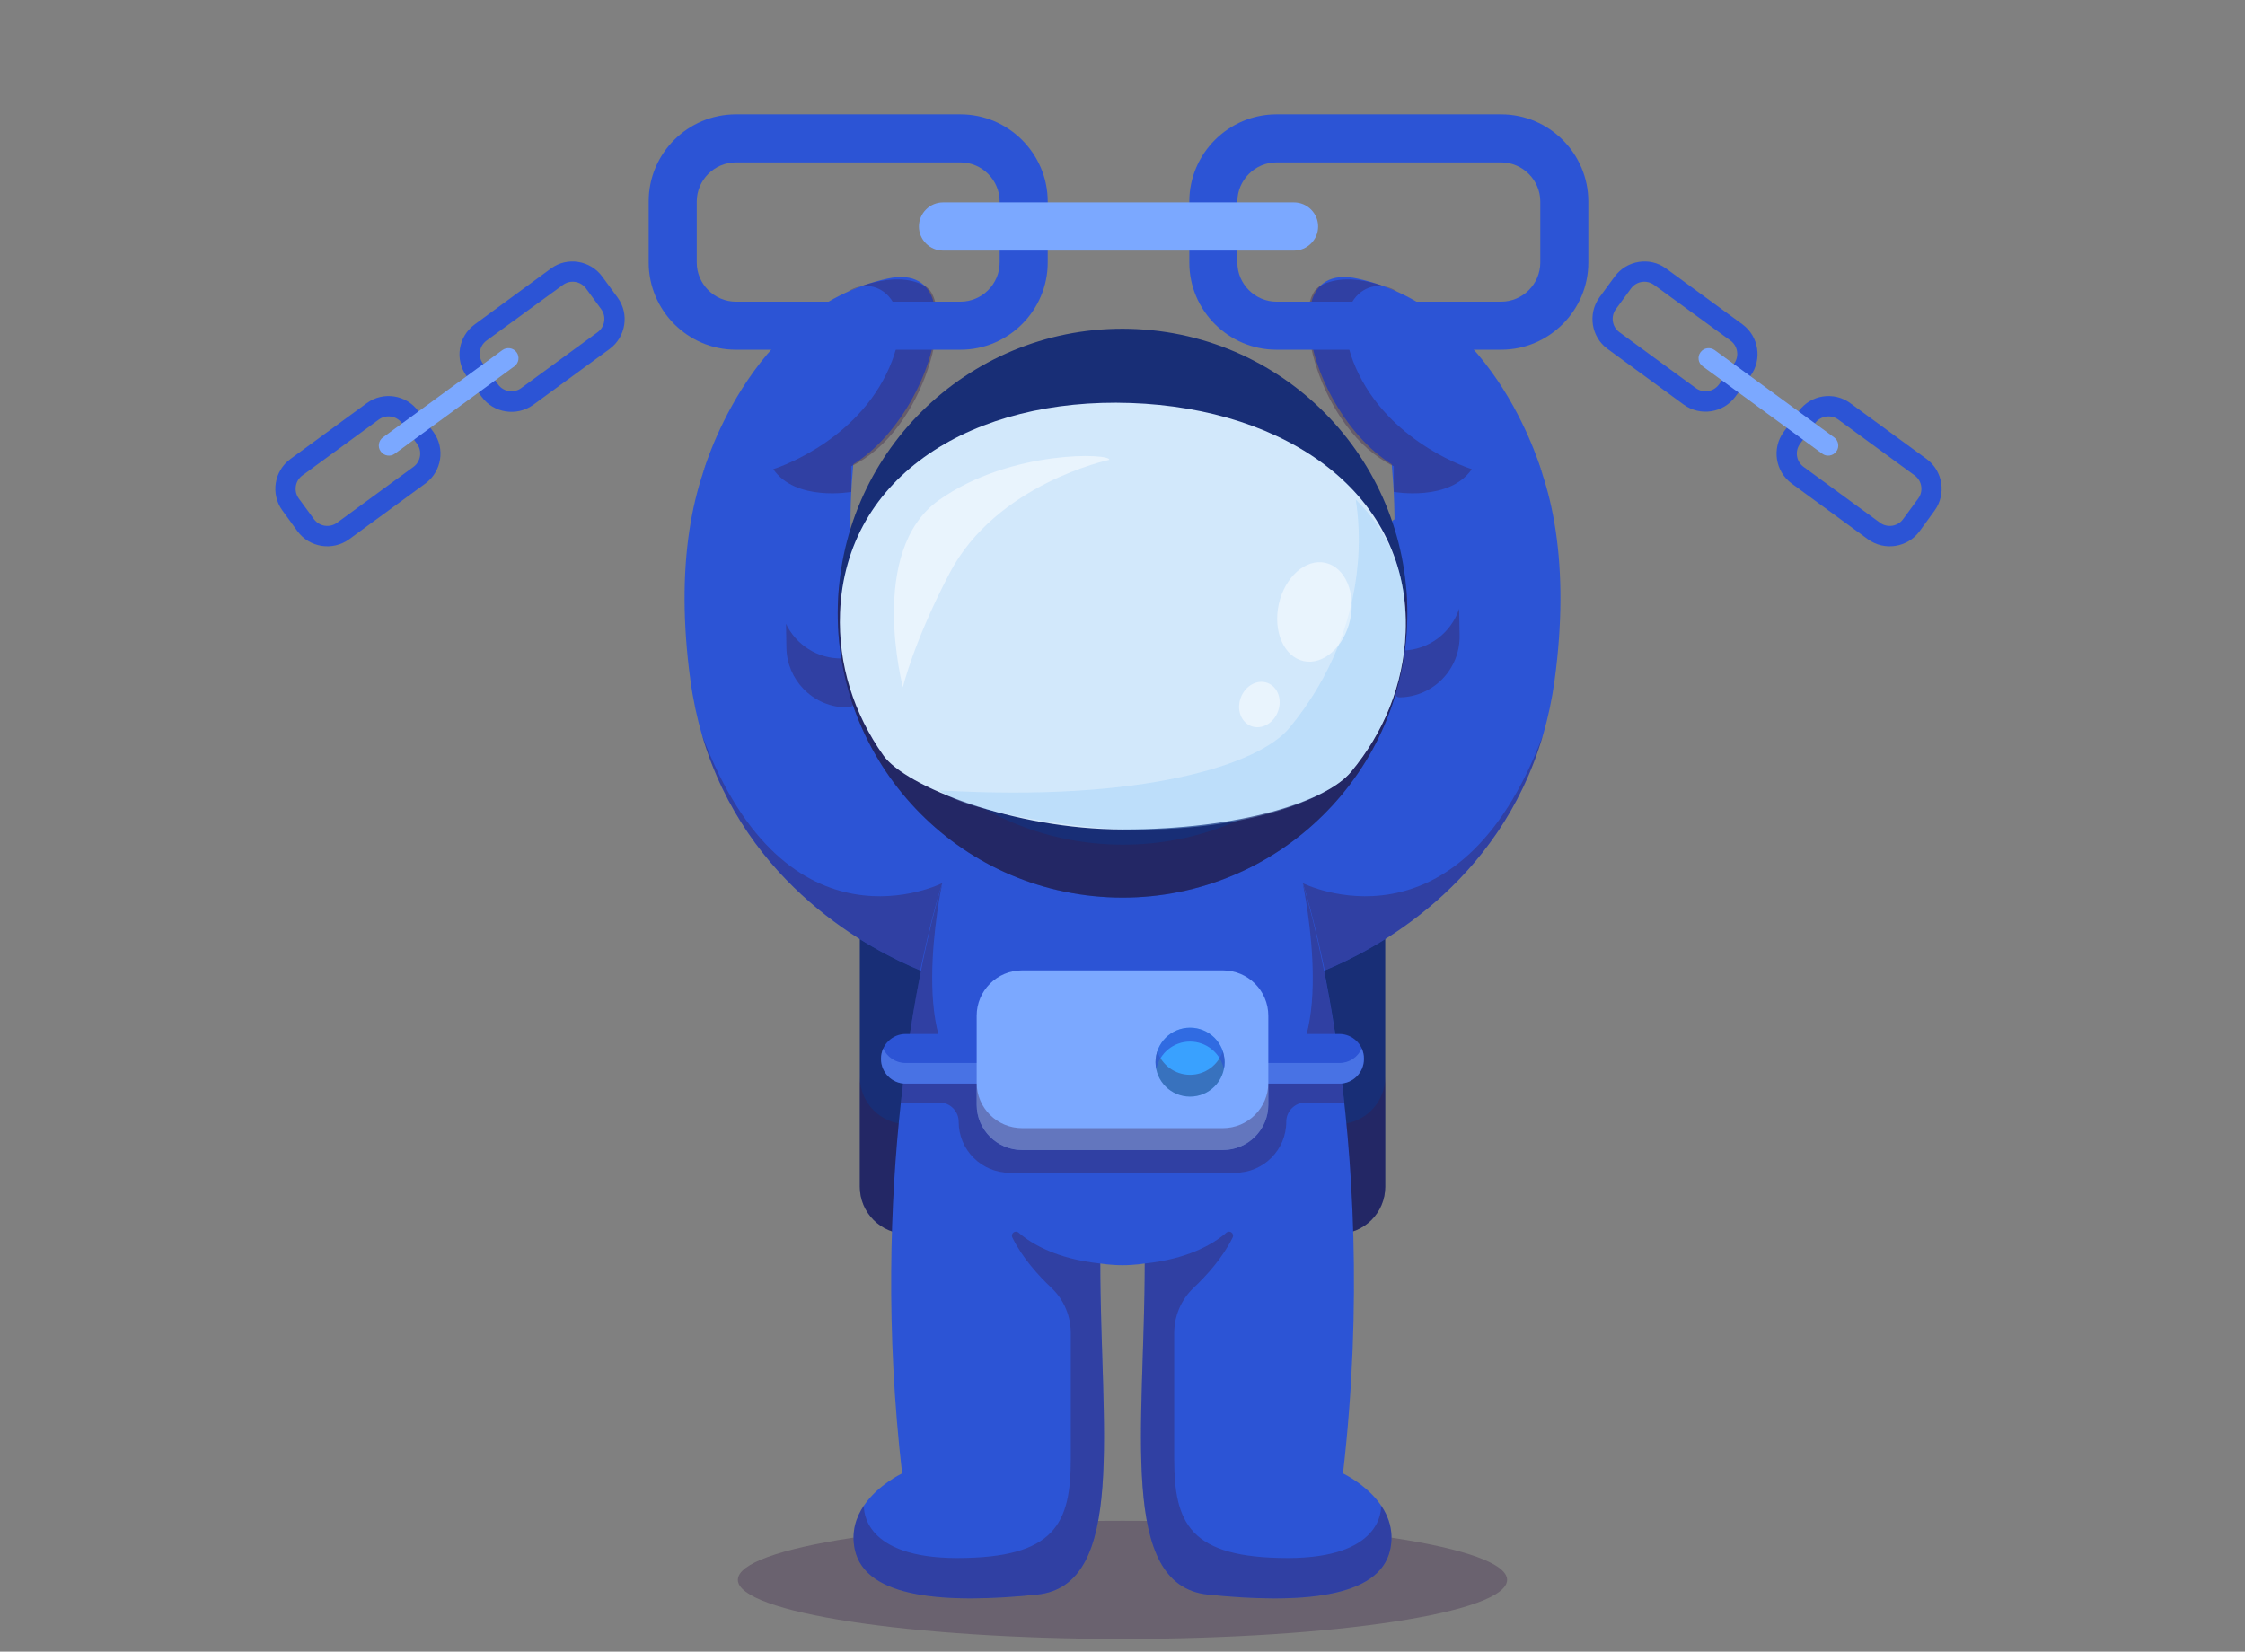
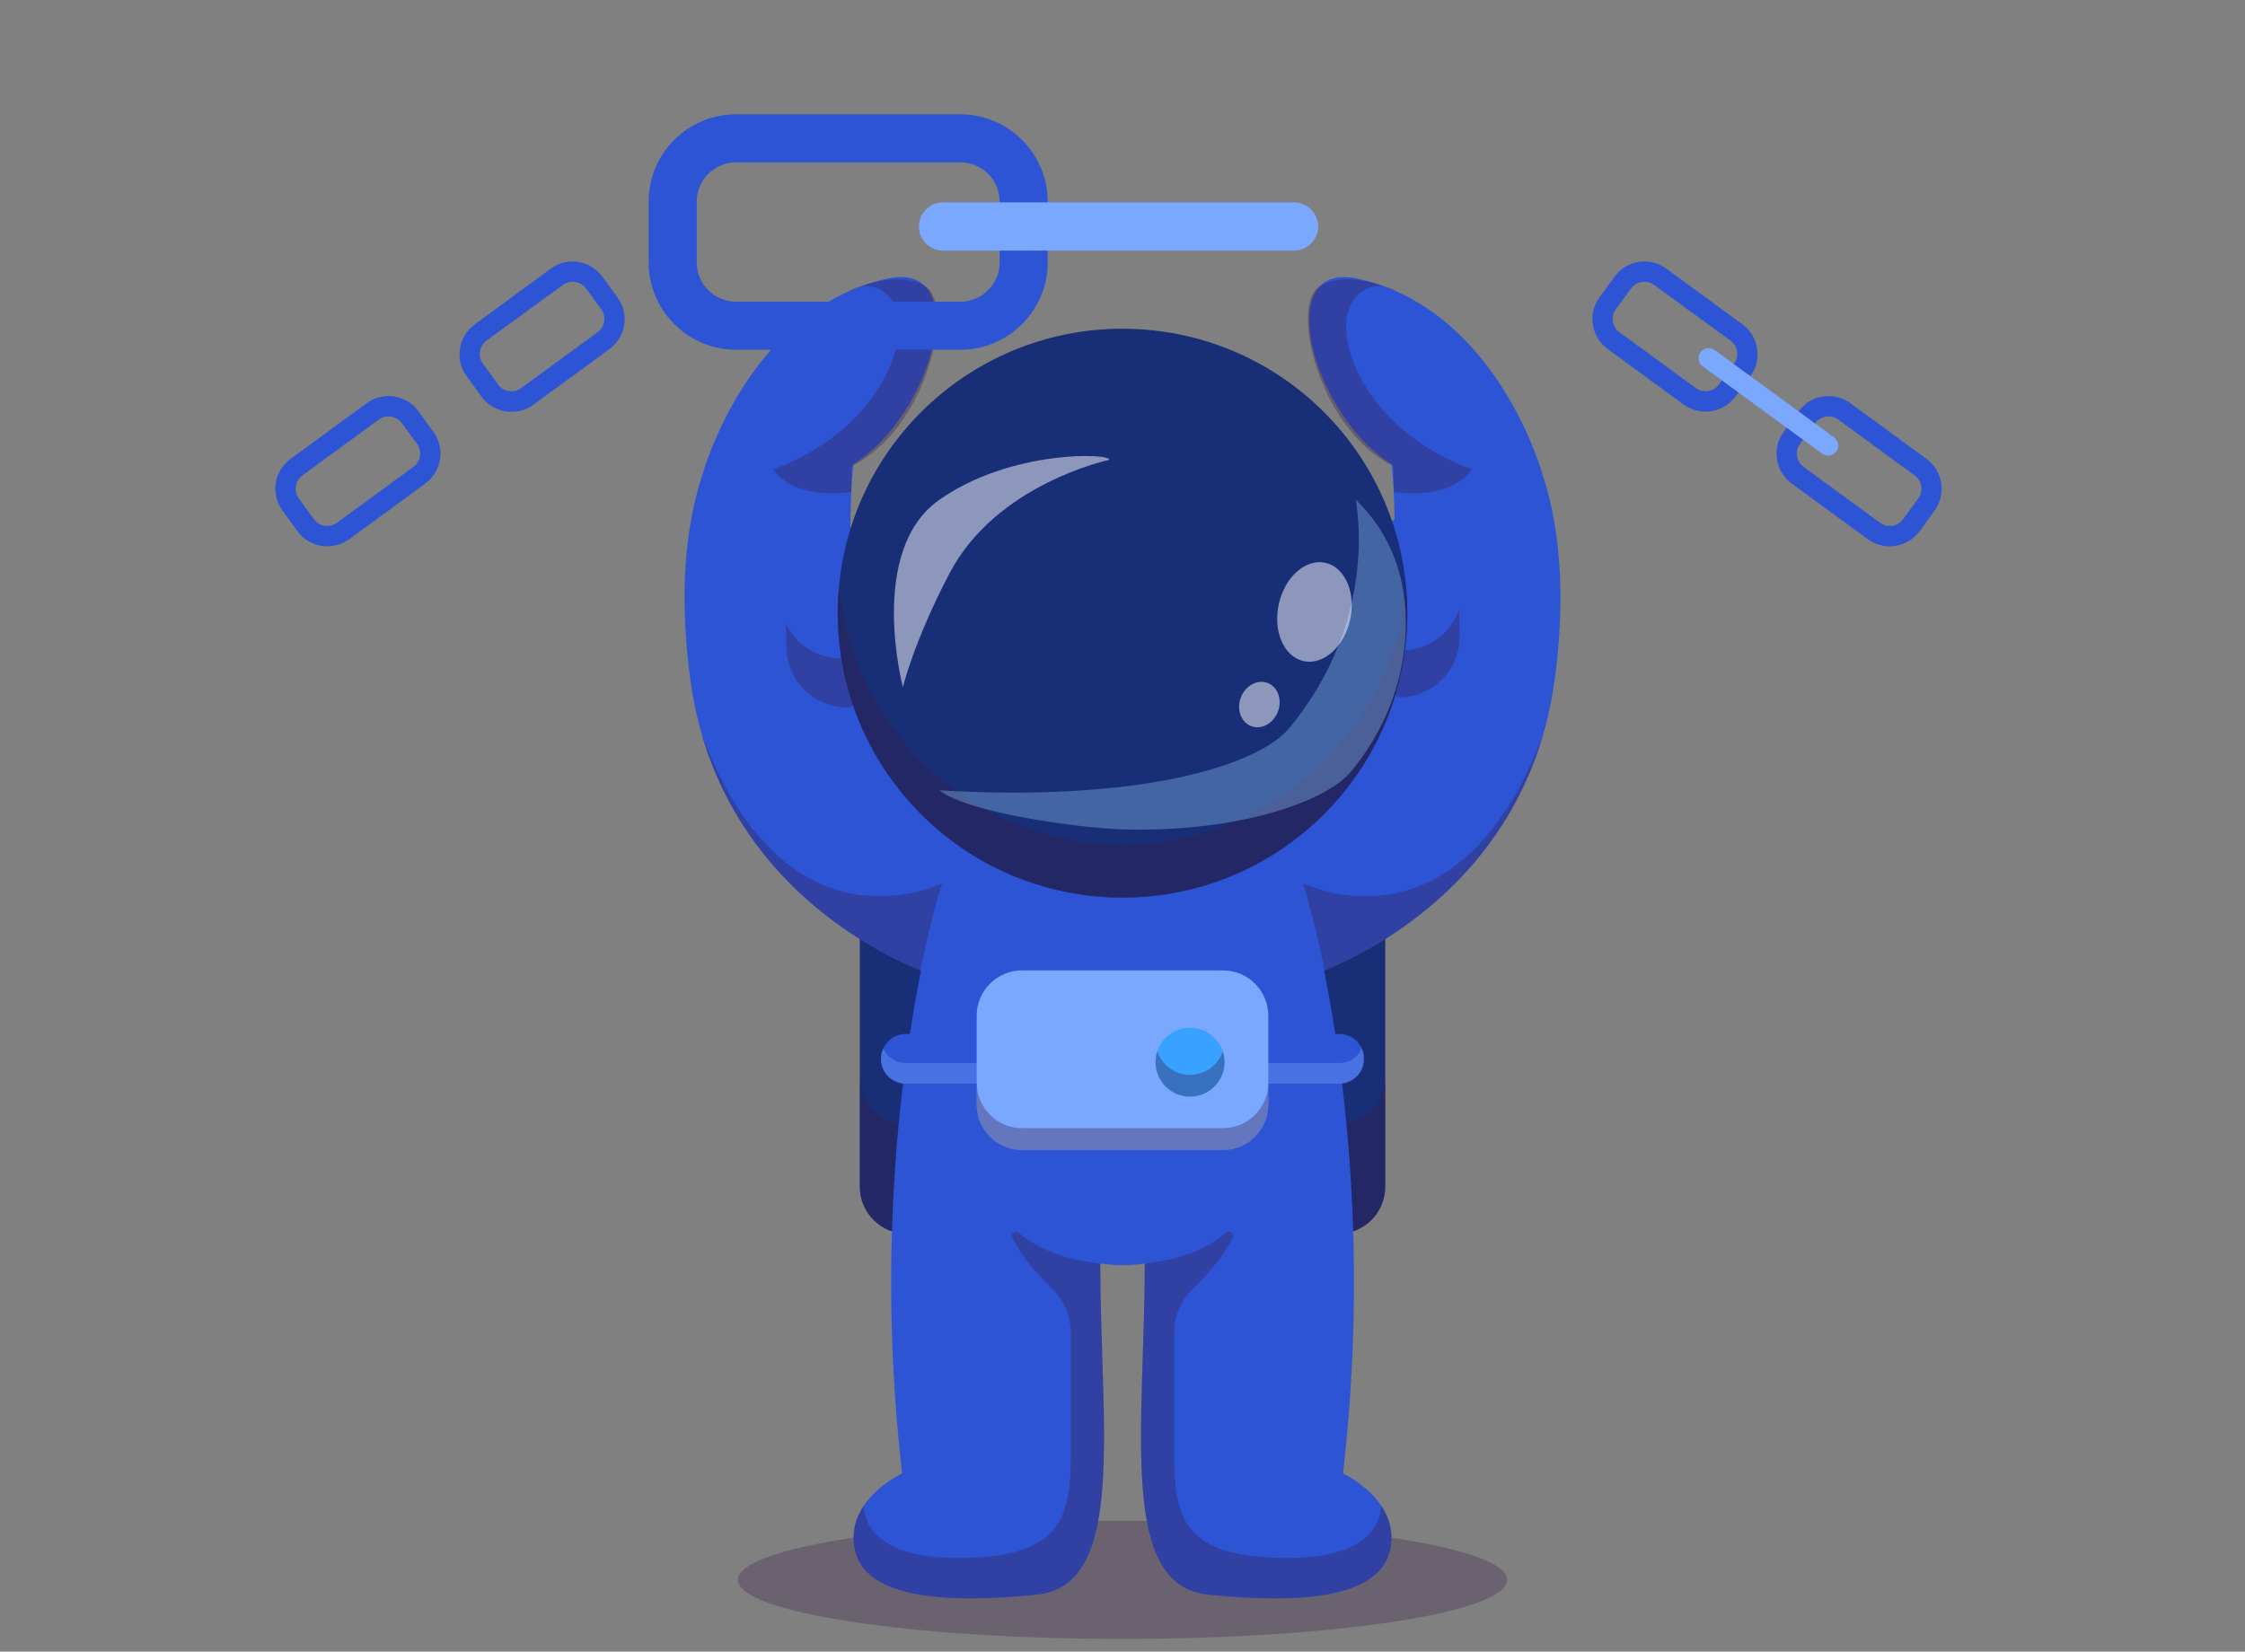
<svg xmlns="http://www.w3.org/2000/svg" width="530" height="390" viewBox="0 0 530 390" fill="none">
  <rect x="0" y="0" width="530" height="390" fill="#808080" stroke="none" />
  <g opacity="0.3">
    <path d="M355.794 373.046C355.794 380.751 315.149 386.986 264.995 386.986C214.84 386.986 174.195 380.737 174.195 373.046C174.195 365.34 214.84 359.105 264.995 359.105C315.149 359.105 355.794 365.354 355.794 373.046Z" fill="#371B45" />
  </g>
  <path d="M315.877 291.35H214.138C207.981 291.35 202.988 286.362 202.988 280.211V195.349C202.988 189.199 207.981 184.211 214.138 184.211H315.877C322.035 184.211 327.028 189.199 327.028 195.349V280.211C327.028 286.362 322.035 291.35 315.877 291.35Z" fill="#182E76" />
  <g opacity="0.35">
    <path d="M315.877 265.444H214.138C207.981 265.444 202.988 260.456 202.988 254.306V280.211C202.988 286.362 207.981 291.35 214.138 291.35H315.877C322.035 291.35 327.028 286.362 327.028 280.211V254.306C327.028 260.456 322.035 265.444 315.877 265.444Z" fill="#371B45" />
  </g>
  <path d="M240.267 199.454L221.782 230.796C221.782 230.796 220.084 230.292 217.265 229.143C205.877 224.477 176.157 209.192 165.751 173.647C164.559 169.57 163.619 165.226 162.988 160.603C155.737 107.363 178.093 78.221 206.648 81.415C206.662 81.387 179.986 166.782 240.267 199.454Z" fill="#2C54D5" />
  <g opacity="0.35">
    <path d="M222.44 208.533C219.803 216.603 217.335 228.778 217.265 229.129C205.876 224.463 176.157 209.178 165.75 173.633C165.764 173.647 165.764 173.661 165.778 173.675C185.89 227.027 222.44 208.533 222.44 208.533Z" fill="#371B45" />
  </g>
  <path d="M289.734 199.454L308.22 230.796C308.22 230.796 309.917 230.292 312.736 229.143C324.124 224.477 353.83 209.192 364.251 173.647C365.443 169.57 366.382 165.226 367.013 160.603C374.265 107.363 351.908 78.221 323.353 81.415C323.339 81.387 350.015 166.782 289.734 199.454Z" fill="#2C54D5" />
  <g opacity="0.35">
    <path d="M307.559 208.533C310.195 216.603 312.664 228.778 312.734 229.129C324.122 224.463 353.842 209.178 364.249 173.633C364.235 173.647 364.235 173.661 364.235 173.675C344.122 227.027 307.559 208.533 307.559 208.533Z" fill="#371B45" />
  </g>
  <path d="M328.204 365.886C325.708 377.543 306.549 378.706 285.231 376.534C263.913 374.376 270.252 336.772 270.252 298.341C270.252 298.341 267.868 298.747 265.007 298.747C262.145 298.747 259.761 298.341 259.761 298.341C259.761 336.772 266.086 374.376 244.782 376.534C223.464 378.692 204.319 377.529 201.809 365.886C200.925 361.725 202.089 358.25 203.969 355.49V355.476C207.335 350.53 212.973 347.91 212.973 347.91C209.046 313.921 210.126 283.784 212.678 260.316C216.101 228.919 222.173 209.416 222.468 208.533V208.519C222.468 208.505 222.468 208.491 222.468 208.491L227.461 190.684L304.908 193.514L307.559 208.491C307.559 208.491 326.381 267.392 317.054 347.91C317.04 347.924 330.701 354.243 328.204 365.886Z" fill="#2C54D5" />
  <g opacity="0.35">
    <path d="M244.77 376.534C223.452 378.692 204.308 377.529 201.797 365.886C200.913 361.725 202.078 358.25 203.957 355.49C203.901 356.583 203.845 367.89 225.949 367.89C249.188 367.89 252.793 359.651 252.793 344.436V314.79C252.793 310.754 251.166 306.874 248.221 304.099C245.177 301.213 241.32 296.982 238.992 292.19C238.543 291.266 239.679 290.383 240.465 291.056C243.62 293.788 249.511 297.262 259.749 298.355C259.763 336.772 266.089 374.377 244.77 376.534Z" fill="#371B45" />
  </g>
  <g opacity="0.35">
    <path d="M285.23 376.534C306.548 378.692 325.693 377.529 328.203 365.886C329.087 361.725 327.923 358.25 326.044 355.49C326.1 356.583 326.156 367.89 304.052 367.89C280.812 367.89 277.208 359.651 277.208 344.436V314.79C277.208 310.754 278.835 306.874 281.78 304.099C284.823 301.213 288.68 296.982 291.009 292.19C291.457 291.266 290.321 290.383 289.536 291.056C286.38 293.788 280.49 297.262 270.251 298.355C270.237 336.772 263.912 374.377 285.23 376.534Z" fill="#371B45" />
  </g>
  <g opacity="0.35">
-     <path d="M307.545 208.533C307.811 209.836 316.325 250.341 299.41 255.665H265.006H230.588C213.674 250.341 222.173 209.822 222.454 208.533C222.173 209.43 216.086 228.933 212.664 260.33H221.766C224.291 260.33 226.325 262.376 226.325 264.884C226.325 271.539 231.724 276.919 238.372 276.919H264.992H291.612C298.274 276.919 303.66 271.525 303.66 264.884C303.66 262.376 305.694 260.33 308.218 260.33H317.32C313.912 228.933 307.839 209.43 307.545 208.533Z" fill="#371B45" />
-   </g>
+     </g>
  <path d="M316.187 255.875H213.817C210.605 255.875 207.996 253.269 207.996 250.061V249.963C207.996 246.754 210.605 244.148 213.817 244.148H316.187C319.399 244.148 322.007 246.754 322.007 249.963V250.061C322.007 253.269 319.399 255.875 316.187 255.875Z" fill="#2C54D5" />
  <g opacity="0.35">
    <path d="M316.185 250.999H213.815C211.445 250.999 209.411 249.584 208.499 247.567C208.177 248.295 207.98 249.108 207.98 249.948V250.047C207.98 253.255 210.589 255.875 213.801 255.875H316.171C319.383 255.875 321.992 253.269 321.992 250.047V249.948C321.992 249.094 321.809 248.295 321.473 247.567C320.575 249.598 318.556 250.999 316.185 250.999Z" fill="#7BA8FF" />
  </g>
  <path d="M288.695 271.553H241.304C235.385 271.553 230.574 266.761 230.574 260.835V239.847C230.574 233.934 235.371 229.129 241.304 229.129H288.695C294.613 229.129 299.424 233.92 299.424 239.847V260.835C299.424 266.747 294.613 271.553 288.695 271.553Z" fill="#7BA8FF" />
  <g opacity="0.35">
    <path d="M288.695 266.383H241.304C235.385 266.383 230.574 261.591 230.574 255.665V260.835C230.574 266.747 235.371 271.553 241.304 271.553H288.695C294.613 271.553 299.424 266.761 299.424 260.835V255.665C299.424 261.591 294.613 266.383 288.695 266.383Z" fill="#371B45" />
  </g>
  <path d="M289.102 250.803C289.102 255.301 285.455 258.943 280.953 258.943C276.451 258.943 272.805 255.301 272.805 250.803C272.805 246.306 276.451 242.663 280.953 242.663C285.441 242.663 289.102 246.306 289.102 250.803Z" fill="#39A1FF" />
  <g opacity="0.35">
    <path d="M280.942 253.787C277.337 253.787 274.294 251.448 273.214 248.225C272.947 249.038 272.793 249.906 272.793 250.803C272.793 255.301 276.44 258.943 280.942 258.943C285.444 258.943 289.09 255.301 289.09 250.803C289.09 249.906 288.936 249.038 288.67 248.225C287.59 251.462 284.546 253.787 280.942 253.787Z" fill="#371B45" />
  </g>
  <g opacity="0.7">
-     <path d="M280.939 245.941C284.88 245.941 288.162 248.73 288.934 252.442C289.046 251.91 289.102 251.364 289.102 250.803C289.102 246.306 285.455 242.663 280.953 242.663C276.451 242.663 272.805 246.306 272.805 250.803C272.805 251.364 272.861 251.91 272.973 252.442C273.716 248.744 276.998 245.941 280.939 245.941Z" fill="#2C54D5" />
-   </g>
+     </g>
  <path d="M330.493 164.666C329.736 164.68 329.119 164.078 329.105 163.321L328.375 123.923C328.361 123.167 328.964 122.55 329.722 122.536C337.66 122.396 344.21 128.701 344.35 136.631L344.602 150.067C344.743 157.969 338.417 164.512 330.493 164.666Z" fill="#2C54D5" />
  <g opacity="0.35">
    <path d="M344.473 143.748L344.585 150.053C344.725 157.983 338.414 164.526 330.475 164.666C329.718 164.68 329.101 164.078 329.087 163.321L328.891 152.841C329.115 153.317 329.592 153.64 330.153 153.626L331.093 153.612C337.362 153.5 342.621 149.38 344.473 143.748Z" fill="#371B45" />
  </g>
  <path d="M199.51 124.918C200.267 124.904 200.885 125.506 200.899 126.263L201.628 165.661C201.642 166.417 201.039 167.034 200.282 167.048C192.343 167.188 185.793 160.883 185.653 152.953L185.401 139.517C185.26 131.601 191.586 125.058 199.51 124.918Z" fill="#2C54D5" />
  <g opacity="0.35">
    <path d="M201.431 154.733L201.628 165.661C201.642 166.417 201.039 167.034 200.281 167.048C196.116 167.118 192.329 165.423 189.65 162.634C187.238 160.127 185.723 156.722 185.653 152.953L185.555 147.293C187.897 152.225 192.974 155.587 198.795 155.475L200.239 155.447C200.758 155.461 201.207 155.153 201.431 154.733Z" fill="#371B45" />
  </g>
  <path d="M332.146 148.316C330.196 185.36 298.555 213.801 261.472 211.854C224.39 209.906 195.918 178.298 197.868 141.254C199.817 104.21 231.458 75.769 268.541 77.716C305.624 79.664 334.095 111.272 332.146 148.316Z" fill="#182E76" />
  <g opacity="0.35">
    <path d="M331.991 138.999C332.258 142.053 332.314 145.163 332.146 148.316C330.182 185.36 298.555 213.801 261.472 211.854C224.39 209.892 195.918 178.298 197.868 141.254C197.924 140.19 198.008 139.125 198.106 138.074C200.911 170.957 227.629 197.563 261.556 199.356C297.573 201.248 328.443 174.473 331.991 138.999Z" fill="#371B45" />
  </g>
-   <path d="M331.836 149.366C331.345 161.724 326.619 173.03 318.947 182.263C313.196 189.185 293.07 195.854 265.076 195.854C239.297 195.854 213.729 185.682 208.554 178.382C201.64 168.631 197.825 157.016 198.316 144.673C199.62 111.986 230.055 93.856 266.927 95.159C303.8 96.434 333.14 116.68 331.836 149.366Z" fill="#D2E8FB" />
  <g opacity="0.35">
    <path d="M320.072 117.983C327.94 125.633 332.358 135.902 331.839 149.1C331.348 161.528 326.622 172.904 318.95 182.179C313.199 189.143 292.863 196.582 265.079 195.84C255.275 195.573 228.445 191.987 221.797 186.621C269.903 189.451 297.239 180.54 304.378 171.91C314.125 160.127 320.114 145.682 320.745 129.92C320.899 125.717 320.661 121.738 320.072 117.983Z" fill="#94CBFA" />
  </g>
  <g opacity="0.5">
    <path d="M213.157 162.284C213.157 162.284 204.672 130.102 221.67 118.081C238.683 106.046 262.484 107.027 261.867 108.582C261.867 108.582 235.275 114.172 224.181 135.342C215.625 151.692 213.157 162.284 213.157 162.284Z" fill="white" />
  </g>
  <path d="M165.777 112.266C165.777 112.266 176.324 73.079 209.466 65.793C234.838 60.217 213.954 117.703 186.731 112.841L179.606 107.223C175.048 103.636 168.33 105.499 166.268 110.907C166.1 111.342 165.932 111.79 165.777 112.266Z" fill="#2C54D5" />
  <g opacity="0.35">
    <path d="M200.956 116.147C200.956 116.147 187.856 118.515 182.555 110.781C182.555 110.781 200.984 105.107 209.217 88.378C217.464 71.664 206.959 64.238 200.156 68.876C200.156 68.876 210.956 63.37 218.333 67.517C225.71 71.664 218.67 101.618 200.956 110.095V116.147Z" fill="#371B45" />
  </g>
  <path d="M364.221 112.266C364.221 112.266 353.674 73.079 320.533 65.793C295.161 60.217 316.031 117.703 343.268 112.841L350.392 107.223C354.951 103.636 361.669 105.499 363.73 110.907C363.899 111.342 364.067 111.79 364.221 112.266Z" fill="#2C54D5" />
  <g opacity="0.35">
    <path d="M329.062 116.147C329.062 116.147 342.161 118.515 347.463 110.781C347.463 110.781 329.034 105.107 320.801 88.378C312.54 71.664 323.059 64.238 329.847 68.876C329.847 68.876 319.048 63.37 311.671 67.517C304.293 71.65 311.334 101.618 329.048 110.095V116.147H329.062Z" fill="#371B45" />
  </g>
  <g opacity="0.5">
    <path d="M301.896 142.641C300.479 149.058 303.102 155.083 307.758 156.106C312.415 157.128 317.324 152.757 318.74 146.354C320.157 139.937 317.534 133.913 312.878 132.89C308.235 131.867 303.312 136.239 301.896 142.641Z" fill="white" />
  </g>
  <g opacity="0.5">
    <path d="M292.918 164.736C291.867 167.566 292.989 170.579 295.415 171.475C297.841 172.372 300.66 170.817 301.712 167.987C302.764 165.156 301.642 162.144 299.216 161.247C296.789 160.351 293.97 161.92 292.918 164.736Z" fill="white" />
  </g>
  <path fill-rule="evenodd" clip-rule="evenodd" d="M173.719 27H226.766C238.067 27 247.344 36.277 247.344 47.578V61.999C247.344 73.3 238.067 82.577 226.766 82.577H173.719C162.376 82.577 153.141 73.3 153.141 61.999V47.578C153.099 36.235 162.376 27 173.719 27ZM173.719 38.343C168.659 38.343 164.484 42.518 164.484 47.578V61.999C164.484 67.059 168.659 71.234 173.719 71.234H226.766C231.826 71.234 236 67.059 236 61.999V47.578C236 42.518 231.826 38.343 226.766 38.343H173.719Z" fill="#2C54D5" />
-   <path fill-rule="evenodd" clip-rule="evenodd" d="M301.351 27H354.398C365.741 27 374.976 36.277 374.976 47.578V61.999C374.976 73.3 365.699 82.577 354.398 82.577H301.351C290.008 82.577 280.773 73.3 280.773 61.999V47.578C280.773 36.235 290.05 27 301.351 27ZM301.351 38.343C296.291 38.343 292.117 42.518 292.117 47.578V61.999C292.117 67.06 296.291 71.234 301.351 71.234H354.398C359.458 71.234 363.633 67.06 363.633 61.999V47.578C363.633 42.518 359.458 38.343 354.398 38.343H301.351Z" fill="#2C54D5" />
  <path fill-rule="evenodd" clip-rule="evenodd" d="M222.63 47.789H305.49C308.61 47.789 311.182 50.361 311.182 53.482C311.182 56.602 308.61 59.175 305.49 59.175H222.63C219.51 59.175 216.938 56.602 216.938 53.482C216.938 50.361 219.51 47.789 222.63 47.789Z" fill="#7BA8FF" />
  <path fill-rule="evenodd" clip-rule="evenodd" d="M393.317 63.392L411.365 76.591C415.202 79.416 416.088 84.856 413.263 88.735L409.678 93.669C406.853 97.506 401.414 98.35 397.534 95.567L379.486 82.368C375.649 79.543 374.806 74.103 377.589 70.224L381.173 65.332C383.998 61.453 389.48 60.567 393.317 63.392ZM390.492 67.272C388.763 66.007 386.317 66.386 385.052 68.115L381.468 73.007C380.203 74.736 380.583 77.181 382.312 78.446L400.359 91.645C402.088 92.91 404.534 92.53 405.799 90.802L409.383 85.868C410.648 84.139 410.269 81.693 408.54 80.428L390.492 67.272Z" fill="#2C54D5" />
  <path fill-rule="evenodd" clip-rule="evenodd" d="M436.797 95.186L454.844 108.385C458.682 111.21 459.525 116.65 456.742 120.529L453.158 125.463C450.332 129.3 444.893 130.143 441.013 127.36L422.966 114.162C419.128 111.337 418.243 105.897 421.068 102.018L424.652 97.084C427.477 93.204 432.917 92.361 436.797 95.186ZM433.971 99.066C432.242 97.801 429.797 98.18 428.532 99.909L424.947 104.801C423.682 106.53 424.062 108.975 425.791 110.24L443.839 123.439C445.567 124.704 448.013 124.324 449.278 122.595L452.862 117.704C454.128 115.975 453.748 113.529 452.019 112.264L433.971 99.066Z" fill="#2C54D5" />
  <path fill-rule="evenodd" clip-rule="evenodd" d="M404.795 82.663L433.005 103.283C434.059 104.042 434.312 105.56 433.511 106.614C432.752 107.668 431.234 107.921 430.18 107.12L401.97 86.5C400.916 85.741 400.663 84.223 401.464 83.169C402.223 82.115 403.741 81.904 404.795 82.663Z" fill="#7BA8FF" />
  <path fill-rule="evenodd" clip-rule="evenodd" d="M130.08 63.391L112.032 76.631C108.195 79.457 107.309 84.896 110.134 88.776L113.719 93.709C116.544 97.546 121.984 98.39 125.863 95.607L143.911 82.408C147.748 79.583 148.634 74.143 145.808 70.264L142.224 65.373C139.399 61.451 133.917 60.565 130.08 63.391ZM132.905 67.27C134.634 66.005 137.08 66.385 138.345 68.113L141.929 73.005C143.194 74.734 142.814 77.18 141.085 78.445L123.038 91.643C121.309 92.908 118.863 92.528 117.598 90.8L114.014 85.866C112.749 84.137 113.128 81.691 114.857 80.426L132.905 67.27Z" fill="#2C54D5" />
  <path fill-rule="evenodd" clip-rule="evenodd" d="M86.603 95.186L68.555 108.384C64.718 111.209 63.833 116.649 66.658 120.528L70.242 125.462C73.067 129.299 78.507 130.143 82.386 127.36L100.434 114.161C104.271 111.336 105.157 105.896 102.332 102.017L98.748 97.083C95.922 93.204 90.483 92.36 86.603 95.186ZM89.428 99.065C91.157 97.8 93.603 98.18 94.868 99.908L98.452 104.8C99.717 106.529 99.338 108.974 97.609 110.24L79.561 123.438C77.832 124.703 75.386 124.324 74.121 122.595L70.537 117.703C69.272 115.974 69.652 113.529 71.381 112.264L89.428 99.065Z" fill="#2C54D5" />
-   <path fill-rule="evenodd" clip-rule="evenodd" d="M118.61 82.662L90.4 103.282C89.345 104.041 89.092 105.559 89.894 106.613C90.653 107.667 92.171 107.92 93.225 107.119L121.435 86.499C122.489 85.74 122.742 84.222 121.941 83.168C121.182 82.114 119.664 81.903 118.61 82.662Z" fill="#7BA8FF" />
</svg>